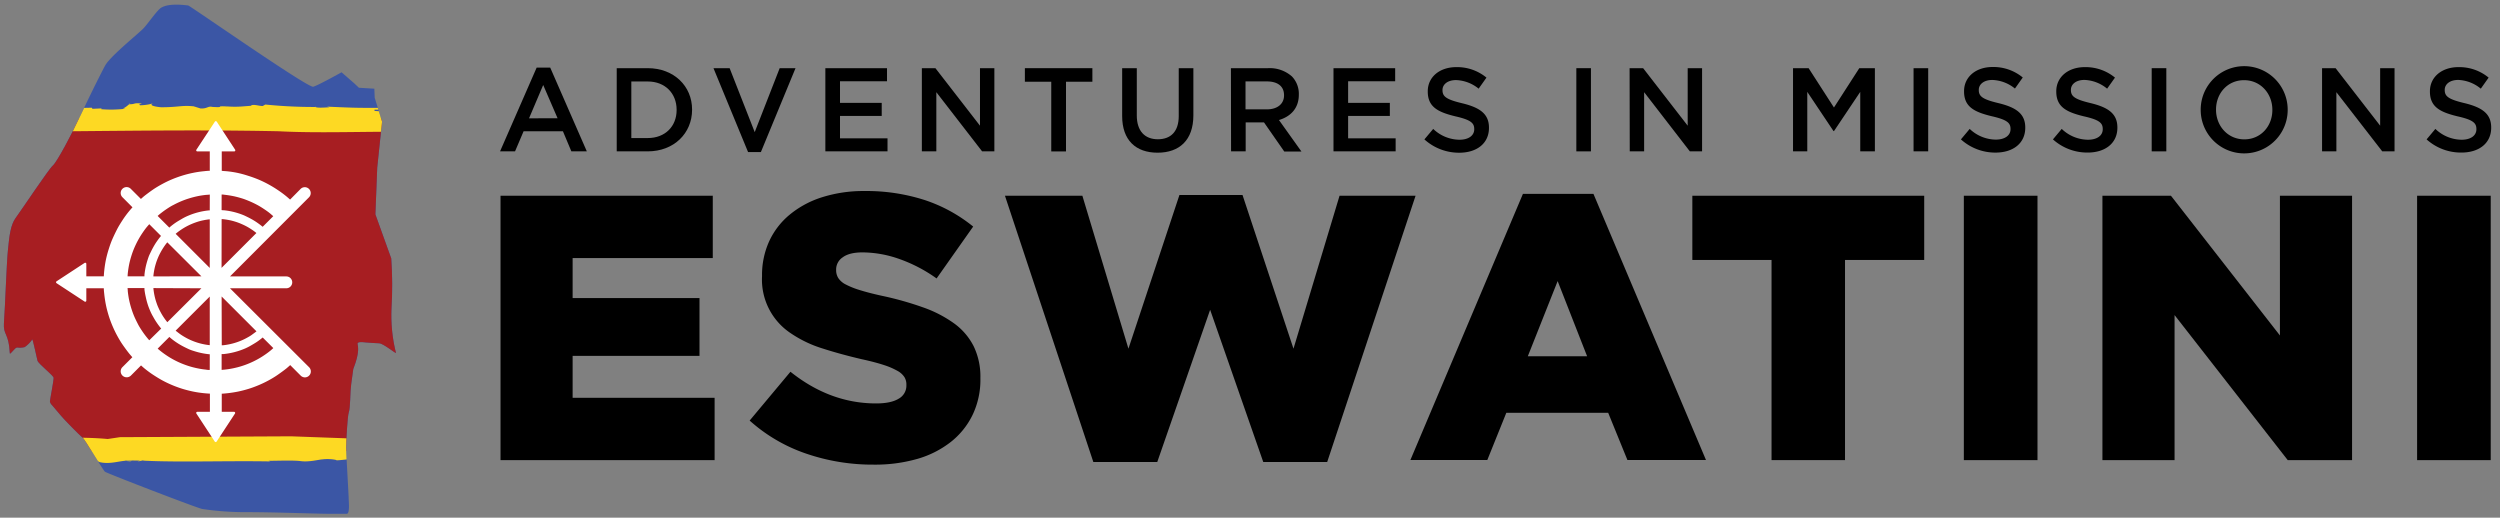
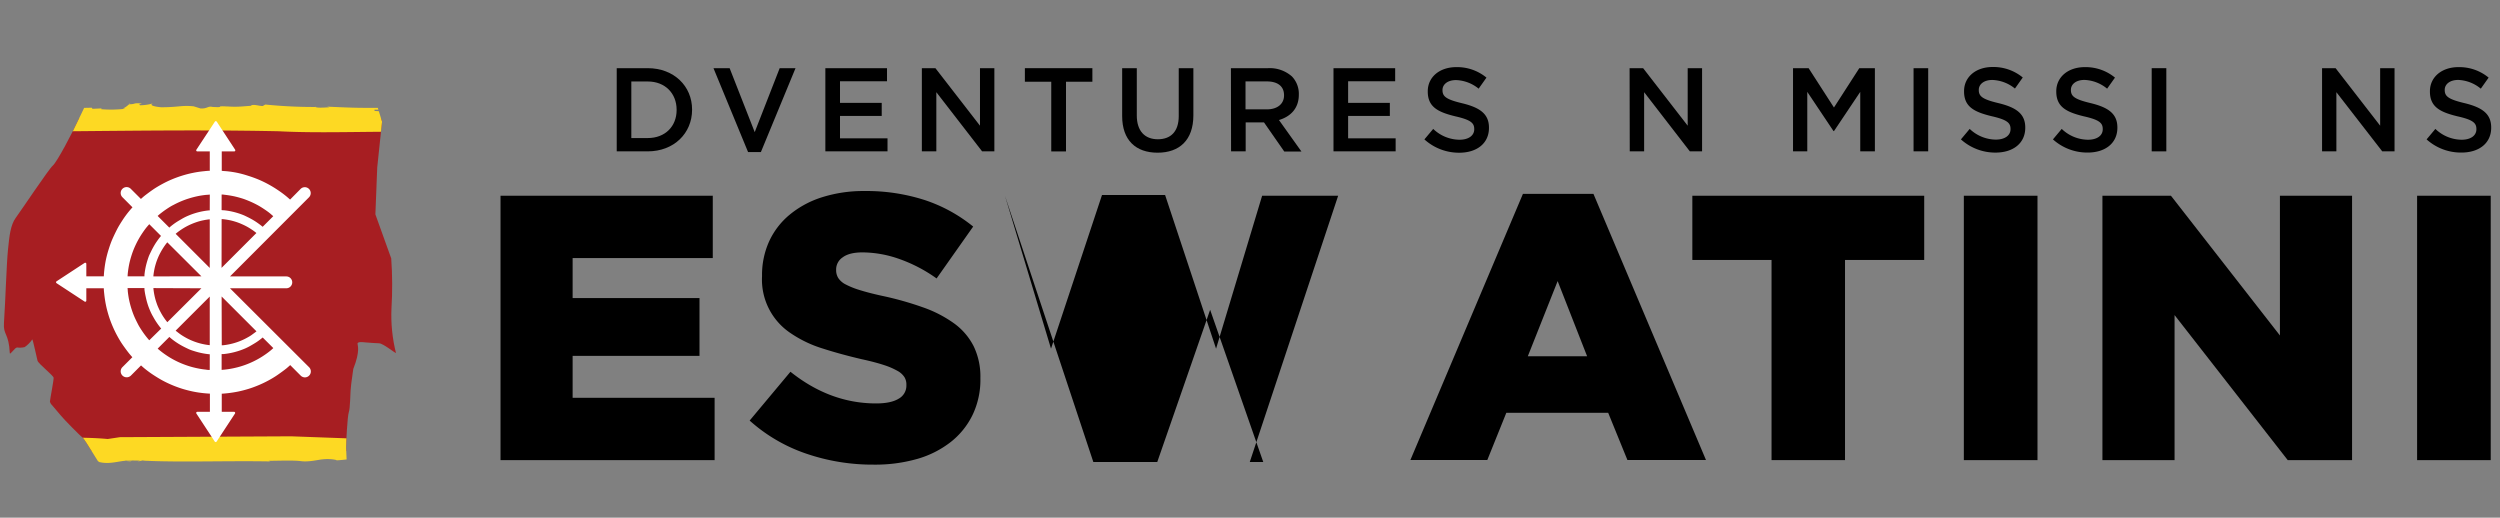
<svg xmlns="http://www.w3.org/2000/svg" id="adventures-eswatini" viewBox="0 0 789.17 163.41">
  <rect x="0" y="0" width="789.17" height="163.41" fill="#808080" stroke="none" />
  <defs>
    <style>.cls-1{fill:#3b56a5;}.cls-2{clip-path:url(#clip-path);}.cls-3{fill:#a71e22;}.cls-4{fill:#fdd923;}.cls-5{fill:#fff;}</style>
    <clipPath id="clip-path">
      <path class="cls-1" d="M107.82,22.82l4,3.48,1.48,1.4,4.87.3.11,2.84,2.32,7.58-1.52,14.45-.58,14.8,5,13.91a120.32,120.32,0,0,1,.08,15.69A48.8,48.8,0,0,0,125,111.44c-.36,0-4-3-5.3-3.07s-3.27-.16-4.41-.29-2.43-.19-2.43.39.93,2.25-1.34,8c-.33,2.35-.6,4.35-.63,4.56-.1.67-.13,1.64-.22,2.26s-.11,5.57-.56,6.83-.86,9.72-.86,11.16.81,14.93.81,15.92.46,5-.62,5l-2.42,0-2.76,0c-6.06-.06-17.65-.54-26.72-.53a92,92,0,0,1-13.68-1c-1.36-.18-30.09-11.26-30.73-11.76s-6.36-10.35-7.08-10.81-5.92-5.78-6.91-7l-2.7-3.19a2.27,2.27,0,0,1-.68-1.15c0-.48,1.22-6.77,1.17-7.5s-4.82-4.42-5.09-5.41-1.58-7.3-1.67-6.67a9.58,9.58,0,0,1-2.38,2.39,6.5,6.5,0,0,1-2.39.12c-.76,0-2.27,2.58-2.31,1.75-.32-6.41-2.11-5.58-1.84-9.5.47-7,.81-18.56,1.26-23S3.28,71.06,5,68.72,15.41,53.35,16.67,52.27s5.86-9.62,8.93-16.2,7.11-14.62,7.74-15.63c1.91-3.06,10.57-10,12-11.54s4.26-5.67,5.5-6.44c2.64-1.64,8-.75,8.52-.75S97.23,27.86,98.88,27.38,107.82,22.82,107.82,22.82Z" />
    </clipPath>
  </defs>
  <path d="M158,61.79h67V81.46H180.76V94.1h40.05v18.24H180.76v13.23h44.82v19.67H158Z" />
  <path d="M275.75,146.67a64.65,64.65,0,0,1-21.28-3.48,51.59,51.59,0,0,1-17.83-10.43l12.88-15.41q12.51,10,27.06,10,4.65,0,7.09-1.49a4.69,4.69,0,0,0,2.45-4.22v-.24a4.46,4.46,0,0,0-.6-2.32,6,6,0,0,0-2.2-2,22.84,22.84,0,0,0-4.3-1.85c-1.78-.59-4.11-1.21-7-1.84q-6.68-1.56-12.4-3.4a37.5,37.5,0,0,1-9.95-4.76,20.3,20.3,0,0,1-9.12-18V87a25.68,25.68,0,0,1,2.2-10.71,23.8,23.8,0,0,1,6.44-8.45,30.36,30.36,0,0,1,10.19-5.54,43.27,43.27,0,0,1,13.47-2A60,60,0,0,1,292,63.18a48.27,48.27,0,0,1,15.2,8.34L295.65,87.9a46.88,46.88,0,0,0-11.74-6.14,35.45,35.45,0,0,0-11.62-2.09q-4.17,0-6.26,1.55A4.61,4.61,0,0,0,263.94,85v.24a4.69,4.69,0,0,0,.66,2.5,6,6,0,0,0,2.26,2,25.28,25.28,0,0,0,4.42,1.79c1.86.59,4.23,1.21,7.09,1.84A100.91,100.91,0,0,1,291.3,97a38.45,38.45,0,0,1,9.84,5.06,20.2,20.2,0,0,1,6.2,7.2,22,22,0,0,1,2.14,10v.24A25.66,25.66,0,0,1,307,131a24.48,24.48,0,0,1-6.86,8.51,31,31,0,0,1-10.61,5.36A48.35,48.35,0,0,1,275.75,146.67Z" />
-   <path d="M317.23,61.79h24.44l14.54,48.28,16.1-48.52h19.91l16.09,48.52,14.54-48.28h24l-27.9,84.05H398.77L382,97.79l-16.69,48.05H345.13Z" />
+   <path d="M317.23,61.79l14.54,48.28,16.1-48.52h19.91l16.09,48.52,14.54-48.28h24l-27.9,84.05H398.77L382,97.79l-16.69,48.05H345.13Z" />
  <path d="M480.74,61.2H503l35.52,84h-24.8l-6.07-14.9H475.5l-6,14.9H445.22ZM501,112.46l-9.3-23.73-9.42,23.73Z" />
  <path d="M559.22,82.06h-25V61.79h73.19V82.06h-25v63.18H559.22Z" />
  <path d="M619.92,61.79h23.25v83.45H619.92Z" />
  <path d="M663.67,61.79H685.3l34.4,44.11V61.79h22.77v83.45H722.16L686.44,99.46v45.78H663.67Z" />
  <path d="M763,61.79h23.24v83.45H763Z" />
-   <path d="M169.41,21.33h4.27l11.56,26.45h-4.88l-2.66-6.34H165.28l-2.7,6.34h-4.73Zm6.6,16-4.54-10.5L167,37.35Z" />
  <path d="M194.68,21.52h9.79c8.26,0,14,5.66,14,13.06v.07c0,7.39-5.7,13.13-14,13.13h-9.79Zm9.79,22.06c5.52,0,9.12-3.71,9.12-8.85v-.08c0-5.14-3.6-8.93-9.12-8.93h-5.18V43.58Z" />
  <path d="M225.22,21.52h5.1l7.92,20.19,7.88-20.19h5L240.19,48h-4.05Z" />
  <path d="M260.54,21.52H280v4.13H265.16v6.83h13.17V36.6H265.16v7.06h15v4.12H260.54Z" />
  <path d="M291,21.52h4.28l14.07,18.16V21.52h4.54V47.78h-3.87L295.57,29.1V47.78H291Z" />
  <path d="M331.85,25.8h-8.33V21.52h21.31V25.8H336.5v22h-4.65Z" />
  <path d="M354.23,36.64V21.52h4.62V36.45c0,4.88,2.51,7.51,6.64,7.51s6.6-2.48,6.6-7.32V21.52h4.62V36.41c0,7.85-4.43,11.79-11.3,11.79S354.23,44.26,354.23,36.64Z" />
  <path d="M388.56,21.52h11.7a10.55,10.55,0,0,1,7.58,2.63A7.91,7.91,0,0,1,410,29.81v.08c0,4.31-2.59,6.9-6.27,8l7.09,9.94H405.4L399,38.63h-5.78v9.15h-4.61Zm11.36,13c3.31,0,5.41-1.73,5.41-4.39v-.08c0-2.81-2-4.35-5.44-4.35h-6.72v8.82Z" />
  <path d="M420.94,21.52h19.47v4.13H425.56v6.83h13.17V36.6H425.56v7.06h15v4.12H420.94Z" />
  <path d="M449.64,44l2.78-3.31a12.1,12.1,0,0,0,8.29,3.42c2.86,0,4.66-1.31,4.66-3.3v-.08c0-1.87-1.05-2.89-5.93-4-5.59-1.35-8.74-3-8.74-7.84v-.08c0-4.5,3.75-7.62,9-7.62a14.54,14.54,0,0,1,9.53,3.31l-2.47,3.49a11.92,11.92,0,0,0-7.13-2.71c-2.7,0-4.28,1.39-4.28,3.12v.07c0,2,1.2,2.93,6.23,4.13,5.55,1.35,8.44,3.34,8.44,7.69v.08c0,4.91-3.86,7.84-9.38,7.84A16.23,16.23,0,0,1,449.64,44Z" />
-   <path d="M497.6,21.52h4.61V47.78H497.6Z" />
  <path d="M514.41,21.52h4.27l14.07,18.16V21.52h4.54V47.78h-3.86L519,29.1V47.78h-4.54Z" />
  <path d="M566,21.52h4.92l8,12.42,8-12.42h4.92V47.78h-4.62V29l-8.29,12.38h-.15L570.5,29V47.78H566Z" />
  <path d="M604.05,21.52h4.62V47.78h-4.62Z" />
  <path d="M619,44l2.77-3.31A12.1,12.1,0,0,0,630,44.07c2.86,0,4.66-1.31,4.66-3.3v-.08c0-1.87-1.05-2.89-5.93-4-5.59-1.35-8.74-3-8.74-7.84v-.08c0-4.5,3.75-7.62,9-7.62a14.54,14.54,0,0,1,9.53,3.31l-2.47,3.49a11.92,11.92,0,0,0-7.13-2.71c-2.7,0-4.28,1.39-4.28,3.12v.07c0,2,1.2,2.93,6.23,4.13,5.55,1.35,8.44,3.34,8.44,7.69v.08c0,4.91-3.86,7.84-9.38,7.84A16.19,16.19,0,0,1,619,44Z" />
  <path d="M648.05,44l2.77-3.31a12.1,12.1,0,0,0,8.3,3.42c2.85,0,4.65-1.31,4.65-3.3v-.08c0-1.87-1-2.89-5.93-4-5.59-1.35-8.74-3-8.74-7.84v-.08c0-4.5,3.75-7.62,9-7.62a14.58,14.58,0,0,1,9.53,3.31l-2.48,3.49A11.9,11.9,0,0,0,658,25.23c-2.7,0-4.28,1.39-4.28,3.12v.07c0,2,1.2,2.93,6.23,4.13,5.56,1.35,8.44,3.34,8.44,7.69v.08c0,4.91-3.86,7.84-9.38,7.84A16.19,16.19,0,0,1,648.05,44Z" />
  <path d="M679.22,21.52h4.62V47.78h-4.62Z" />
-   <path d="M694.69,34.73v-.08a13.73,13.73,0,0,1,27.46-.07v.07a13.73,13.73,0,0,1-27.46.08Zm22.62,0v-.08c0-5.1-3.71-9.34-8.93-9.34s-8.85,4.16-8.85,9.27v.07c0,5.1,3.71,9.34,8.93,9.34S717.31,39.83,717.31,34.73Z" />
  <path d="M733,21.52h4.27l14.07,18.16V21.52h4.54V47.78H752L737.52,29.1V47.78H733Z" />
  <path d="M766,44l2.77-3.31a12.1,12.1,0,0,0,8.3,3.42c2.85,0,4.65-1.31,4.65-3.3v-.08c0-1.87-1-2.89-5.93-4-5.59-1.35-8.74-3-8.74-7.84v-.08c0-4.5,3.75-7.62,9-7.62a14.54,14.54,0,0,1,9.53,3.31l-2.47,3.49A11.9,11.9,0,0,0,776,25.23c-2.7,0-4.28,1.39-4.28,3.12v.07c0,2,1.2,2.93,6.23,4.13,5.55,1.35,8.44,3.34,8.44,7.69v.08c0,4.91-3.86,7.84-9.38,7.84A16.19,16.19,0,0,1,766,44Z" />
-   <path class="cls-1" d="M107.82,22.82l4,3.48,1.48,1.4,4.87.3.11,2.84,2.32,7.58-1.52,14.45-.58,14.8,5,13.91a120.32,120.32,0,0,1,.08,15.69A48.8,48.8,0,0,0,125,111.44c-.36,0-4-3-5.3-3.07s-3.27-.16-4.41-.29-2.43-.19-2.43.39.93,2.25-1.34,8c-.33,2.35-.6,4.35-.63,4.56-.1.67-.13,1.64-.22,2.26s-.11,5.57-.56,6.83-.86,9.72-.86,11.16.81,14.93.81,15.92.46,5-.62,5l-2.42,0-2.76,0c-6.06-.06-17.65-.54-26.72-.53a92,92,0,0,1-13.68-1c-1.36-.18-30.09-11.26-30.73-11.76s-6.36-10.35-7.08-10.81-5.92-5.78-6.91-7l-2.7-3.19a2.27,2.27,0,0,1-.68-1.15c0-.48,1.22-6.77,1.17-7.5s-4.82-4.42-5.09-5.41-1.58-7.3-1.67-6.67a9.58,9.58,0,0,1-2.38,2.39,6.5,6.5,0,0,1-2.39.12c-.76,0-2.27,2.58-2.31,1.75-.32-6.41-2.11-5.58-1.84-9.5.47-7,.81-18.56,1.26-23S3.28,71.06,5,68.72,15.41,53.35,16.67,52.27s5.86-9.62,8.93-16.2,7.11-14.62,7.74-15.63c1.91-3.06,10.57-10,12-11.54s4.26-5.67,5.5-6.44c2.64-1.64,8-.75,8.52-.75S97.23,27.86,98.88,27.38,107.82,22.82,107.82,22.82Z" />
  <g class="cls-2">
    <rect class="cls-3" x="-29.41" y="37.24" width="185.07" height="105.12" />
    <path class="cls-4" d="M40.6,32.84h.19c.14-.1.26-.19.38-.26Z" />
    <path class="cls-4" d="M71.23,33.46l.19,0C71.4,33.43,71.44,33.37,71.23,33.46Z" />
    <path class="cls-4" d="M42,145.5h-.14l.33.06Z" />
    <path class="cls-4" d="M41.37,145.67c-.67-.08.19-.15.48-.17a8.9,8.9,0,0,0-2.25-.08C39.61,145.57,41,145.55,41.37,145.67Z" />
    <path class="cls-4" d="M143.8,145.07l-.3.06Z" />
    <path class="cls-4" d="M127.73,144.91l-.18.25C127.71,145.06,127.75,145,127.73,144.91Z" />
    <path class="cls-4" d="M41.17,32.58l.23-.09A1.09,1.09,0,0,0,41.17,32.58Z" />
    <path class="cls-4" d="M99.53,33.62a.28.28,0,0,0,.15.19h.08Z" />
    <path class="cls-4" d="M155.38,123.76a.32.32,0,0,0,.09-.08l-.17-.57A2.82,2.82,0,0,0,155.38,123.76Z" />
    <path class="cls-4" d="M138.35,34.68s.12,0,.13-.08c-.66-.08-2.42-.1-4.65-.09l-.14.3Z" />
    <path class="cls-4" d="M151.2,62.38l.6-4.14c.28,13.29-.32,19.48.16,30.85l-.13-.63c-.14,1.66,1.22,2.59-.44,20.87h-.06a7.08,7.08,0,0,1,0,1.9l.37-3.16c.16,1.89.44,3.54.48,6.07-.06.53-.19.72-.28.77l.1,6.19-.39,1.9c.21,1.89,1,1,.57,6.09.58-1.91.35,2.51.64,1.89-.07.25-.18.83-.28,1.3.07,3,.23,8.68.53,10.08,0,0,1.2-11.78,1.81-15-.15,4.24.07,1.12.26.29l-.14-.29a29,29,0,0,1,.6-3.8s-.06,0-.1.07l.05.16c-.06.12-.11,0-.14-.08-.08,0-.14-.09-.12-.78l0,.13c-.05-1.06,0-2.89,0-3.69l.3,0c-.57-1.88.88-12.64.9-15.17.38-2.54-.1-5.69.09-8.86.1-5.05.44-2.52.7-5.06.19-3.17-.35.64-.37-.63l.42-3.79c0,2.2.22,1,.33.6.06-3.28.61-8.45,0-9.46.29-4.42.53-4.44.56-6.33a10.44,10.44,0,0,1-.33,1.91c.26-1.78-.07-.85-.13-.13-.26-2.7,1.1-14,.44-14.6h.12c-.49-.62-1,.38-1.24-1.5l.22-1.26-.22-1.9c.16-1.27.29-.65.36-.65-.12-1.54-.11-3.39-.06-5.32l.09-2.94,0-1.46,0-1.67-.17.7a5,5,0,0,1-.17.54l-.34,1-.67,2,.2-2c.07-.72.15-1.42.21-2.4.13-1.82.24-3.74.25-5a6.1,6.1,0,0,0-1.79.14q-1-.23-2.19-.45l-2.52-.23c-.56-.05-1-.07-1.39-.08a5.61,5.61,0,0,0-1.5.14,3.58,3.58,0,0,1-2,.29l-3.18-.5h3.16c-3.16-.25-4.43-.41-7-.73l0,0a.71.71,0,0,1,.31.07h-.44a12.63,12.63,0,0,1-4.27.4c-3.16-.07-5.64.29-10.69-.23l-1.27.5-3.79-.3v-.39c3.72,0,10.72-.13,15.5-.15l.08-.19c-2.83,0-6.06.18-7.93.14-.91-.08-3.25-.49-1.56-.76l-1.75.39c-9.46,0-9.52.06-19.39-.39l.86.2c-2,.12-3.92.23-4.46-.09A153.33,153.33,0,0,1,83.76,33l-.84.47c-1.25,0-3.13-.73-3.74-.07l-2.68.2a30.88,30.88,0,0,1-4.7,0h0l-.37,0,0,0c-3.87-.21,0,.42-4.4.15-1.42-.34-1.57.6-3.73.49l-2.17-.68c-3.92-.38-4.59.29-10.26.3-2.72-.24-4-.82-2.23-1.33a15,15,0,0,1-4.42.7c-.51-.26-.16-.31.57-.54-2.93-.3-1.81.23-4,.22-.64.48-1.38,1.24-2.09,1.27l.85.15a38,38,0,0,1-7.6.14l.11-.25-2.89.13L29,34l-4.12.09.56.09a59.42,59.42,0,0,1-6,0l.06-.17c-5.12-.53-9.35.17-15.36.22L5,33.83c-2-.34-.56.54-3,.37l-.12-.43c-2.15.56-2.77-.12-4.25-.34l.69.57-2.79-.12c-3.06-.19-1.88-.71-1.43-1L-8,33.32l-.41-.5c-1.52.58-1.52-.09-4.2.22-.22-.19.46-.3-.45-.38l-4.41.7,2.66-.31-.32.73c-2.77.55-3.76-.08-5.73.12l1.36-.21a20,20,0,0,1-3.14,0c-.34,0-.63-.09-.95-.14l-.52-.07-.29,0h-.16l-.28,0a3.62,3.62,0,0,1,.56.11,1.35,1.35,0,0,1,.32.12c.12.08,0,.16-.66.2-1.64,0-.91-.25-2.54-.33-.24.38-2.61.62-5.38.59,0,.69,0,1.39-.08,2.07a1,1,0,0,1-.18-.49,14.68,14.68,0,0,1,.09,3c-.18-.39-.36-.79-.54-1.22l.51,3.33c0,.25,0,.52,0,.79v.68l0,.94c0,.56,0,1-.14.88l-.11-.68-.13,9.07-.43.13c.59.89-.22,4.93.52,4.64-.41,1.71.28,6.73-.55,5.73-.07,6,.73,9.17.33,16.41C-34,82-33.74,89-33.81,93.69c.29,9.08.56,15,.78,24.24a50.14,50.14,0,0,0-.27,9.81c.07,1.77.16,3.55.19,5.27,0,.86,0,1.7,0,2.51l0,1.2-.08,1.4.39,2.8c-.13,1.53-.21,3.27-.24,5.12,1.63,0,3.4,0,5.24,0l4.62,0a57.38,57.38,0,0,1,6.68.25c1.37-.17,2.09-.23,2.41-.24-.25,0-.64-.09-.76-.34,1.6.17,4.84-.05,4.61.45l-.41.05c-.23.5,4.86-.23,6.64.2l-1-.53,3,.09-.82.1c13.17-1.19,19.12.51,31.49-.57-1.64.58,2.44-.31,2.6.33,3.12.8,5.78-.18,8.33-.39,0,0,0-.07.18-.12l4.47.08c-2.67.8,3.22-.67.77,0,11.65.6,26.86,0,40.36.26l-.6-.2c3.43,0,7.68-.22,10.28.11s5.68-.52,6.68-.55c2.85-.36,5.44.35,4.22.31,3-.1,5.9-.83,10.12-.52,1.45.69,11.52-.66,11.65.1l0-.06c5.4.54,10.51-.38,16.33.11a1.43,1.43,0,0,1-.31.11l11.85-2.33-3.37-2.57L142,138.09l-27.84.45-22.22-.81L37.86,138l-3.86.58c-10.63-1-24.26.15-35.7-.57l-.24.5a10.82,10.82,0,0,1-3.81-.37l-11.82.07-5.92,0h-1.4l-.47,0,0-.64,0-3.65-.07-8.29-.09-16.38c0-10.79,0-21.3.26-31.27.33-2.6.13-10.53.48-12.57-.3-4.39-.45-8.9-.52-13.42l-.05-6.76V42l0-.54.06.09,0-.3.35-.06a.21.21,0,0,1,.08.14.49.49,0,0,1,.25-.13l.11,0h.51l1.06,0c1.43,0,3,0,4.53,0l9.27.32-.34.06c33.35.09,64.3-.84,97.37-.15,15.38.82,33.26-.3,50.91.37.69.11,2.87.18,5.91.21l5.11,0h1.13c0,1.17,0,2.34,0,3.49,0,2.73.06,5.36.09,7.71C151.06,57.92,151.13,61.48,151.2,62.38Z" />
    <path class="cls-4" d="M151.87,114.91v-.14C151.65,114.78,151.73,115,151.87,114.91Z" />
    <path class="cls-4" d="M157.6,40.85v.33l.29-1.32Z" />
    <path class="cls-4" d="M157.77,88.41c.07-2.12,0-2.22-.07-1.92A15.1,15.1,0,0,0,157.77,88.41Z" />
    <path class="cls-4" d="M152.27,132.24c0,1.12.1.69.24,0l0-1.93C152.43,131,152.32,131.6,152.27,132.24Z" />
    <path class="cls-4" d="M155.11,127.7l.17.34C155.24,127.39,155.18,127.41,155.11,127.7Z" />
  </g>
  <path class="cls-5" d="M72.6,91H90.38a1.87,1.87,0,0,0,0-3.74H72.6L97.54,62.28a1.87,1.87,0,0,0-2.65-2.64L91.57,63c-.4-.36-.8-.71-1.21-1.05a33.71,33.71,0,0,0-2.72-2c-.93-.63-1.91-1.22-2.9-1.76a33.53,33.53,0,0,0-3.08-1.49c-1.06-.44-2.14-.84-3.24-1.18A32.85,32.85,0,0,0,75,54.58a31.78,31.78,0,0,0-3.5-.53C71,54,70.49,54,70,53.92V47.8h3.93a.35.35,0,0,0,.29-.55l-5.8-8.85a.36.36,0,0,0-.59,0L62,47.25a.35.35,0,0,0,.29.55h3.93v6.11c-.62,0-1.24.07-1.86.14a31.78,31.78,0,0,0-3.5.53,32.85,32.85,0,0,0-3.38.87c-1.1.34-2.19.74-3.24,1.18a33.53,33.53,0,0,0-3.08,1.49c-1,.54-2,1.13-2.91,1.76s-1.84,1.32-2.71,2c-.36.3-.71.61-1.06.92l-3.19-3.19a1.87,1.87,0,1,0-2.65,2.64l3.18,3.19c-.36.4-.71.8-1.05,1.21-.72.87-1.4,1.79-2,2.71S37.51,71.31,37,72.3s-1,2-1.48,3.08-.85,2.15-1.19,3.24A34.88,34.88,0,0,0,33.43,82c-.23,1.14-.41,2.32-.53,3.5-.06.57-.1,1.14-.13,1.72H27.25V83.29A.35.35,0,0,0,26.7,83l-8.85,5.8a.36.36,0,0,0,0,.59l8.85,5.8a.35.35,0,0,0,.55-.29V91h5.52c0,.58.07,1.16.13,1.73.12,1.17.3,2.35.53,3.5s.53,2.27.87,3.38.74,2.18,1.19,3.24.93,2.07,1.48,3.08,1.13,2,1.76,2.9,1.31,1.84,2,2.71c.34.42.69.82,1.05,1.22l-3.18,3.18A1.88,1.88,0,0,0,40,119.1a1.91,1.91,0,0,0,1.33-.55l3.19-3.2c.35.32.7.63,1.06.93.87.71,1.78,1.39,2.71,2s1.92,1.23,2.91,1.77a33.54,33.54,0,0,0,3.08,1.48c1.06.45,2.15.85,3.24,1.19s2.24.63,3.38.87,2.33.41,3.5.53c.61.06,1.24.11,1.86.14V130H62.28a.35.35,0,0,0-.29.54l5.8,8.85a.36.36,0,0,0,.59,0l5.8-8.85a.35.35,0,0,0-.29-.54H70v-5.73c.53,0,1.06-.07,1.58-.12,1.17-.12,2.35-.3,3.5-.53s2.27-.53,3.38-.87,2.18-.74,3.24-1.19a33.54,33.54,0,0,0,3.08-1.48c1-.54,2-1.14,2.9-1.77s1.85-1.31,2.72-2c.41-.34.81-.7,1.21-1.06l3.32,3.33a1.91,1.91,0,0,0,1.33.55,1.88,1.88,0,0,0,1.32-3.2ZM40.34,86.25c.1-.92.24-1.85.42-2.75s.42-1.79.69-2.66a26.88,26.88,0,0,1,.93-2.55c.35-.81.74-1.63,1.17-2.42s.89-1.55,1.39-2.29,1-1.45,1.59-2.13c.19-.23.39-.45.59-.68l3.71,3.71-.11.12c-.46.56-.9,1.15-1.31,1.75s-.79,1.24-1.14,1.88-.67,1.32-1,2-.55,1.39-.77,2.1-.41,1.45-.56,2.18a21.8,21.8,0,0,0-.34,2.27c0,.15,0,.3,0,.45H40.27C40.29,86.9,40.31,86.57,40.34,86.25Zm8.08,1c0-.06,0-.11,0-.17.07-.67.17-1.33.3-2s.3-1.28.49-1.91.42-1.23.67-1.83.54-1.18.85-1.75.64-1.11,1-1.65.7-1,1.08-1.45L63.57,87.22ZM63.57,91,52.82,101.71c-.38-.47-.75-.95-1.08-1.45a17.24,17.24,0,0,1-1-1.65c-.31-.56-.59-1.15-.85-1.74s-.47-1.22-.67-1.84-.36-1.27-.49-1.91-.23-1.32-.3-2c0-.06,0-.12,0-.18ZM47.12,107.41c-.2-.22-.4-.44-.58-.67-.57-.69-1.11-1.41-1.6-2.14s-1-1.51-1.39-2.28-.82-1.61-1.17-2.43-.66-1.69-.93-2.55-.5-1.76-.69-2.65-.32-1.83-.42-2.75c0-.33-.05-.65-.07-1H45.6c0,.16,0,.31,0,.46A21.23,21.23,0,0,0,46,93.68c.15.74.34,1.47.56,2.19s.48,1.41.77,2.09.61,1.35,1,2a20.88,20.88,0,0,0,1.14,1.88c.41.61.85,1.2,1.31,1.76l.11.11Zm19.09,9.37c-.37,0-.74,0-1.11-.09a25.72,25.72,0,0,1-2.75-.42,27.28,27.28,0,0,1-2.66-.68c-.85-.27-1.71-.58-2.54-.93s-1.64-.74-2.43-1.17a25.21,25.21,0,0,1-2.28-1.39,25.89,25.89,0,0,1-2.14-1.6c-.18-.14-.35-.3-.53-.45l3.69-3.69.35.31A19.92,19.92,0,0,0,55.56,108c.61.41,1.24.8,1.88,1.15s1.31.67,2,1,1.39.54,2.1.76,1.45.41,2.18.56a21.84,21.84,0,0,0,2.27.35l.23,0Zm0-7.82a18.4,18.4,0,0,1-1.93-.3,18,18,0,0,1-1.92-.49,19,19,0,0,1-1.83-.67,18.74,18.74,0,0,1-1.75-.84c-.56-.31-1.12-.64-1.65-1s-1-.75-1.53-1.15l-.15-.14L66.21,93.61Zm0-24.38L55.45,73.81l.15-.13a20.48,20.48,0,0,1,3.18-2.15c.57-.31,1.16-.59,1.75-.84s1.21-.48,1.83-.68,1.27-.36,1.92-.49a17.6,17.6,0,0,1,1.93-.29Zm0-18.17-.23,0a21.8,21.8,0,0,0-2.27.34,22.45,22.45,0,0,0-2.18.56c-.71.22-1.41.48-2.1.77s-1.34.61-2,1-1.28.74-1.88,1.14-1.19.85-1.75,1.31l-.35.32-3.69-3.69.53-.46c.68-.56,1.4-1.1,2.14-1.6s1.5-1,2.28-1.38a27.64,27.64,0,0,1,5-2.1c.87-.27,1.77-.5,2.66-.69s1.83-.32,2.75-.42c.37,0,.74-.06,1.11-.08Zm3.75-5c.27,0,.55,0,.82.06.93.1,1.86.24,2.76.42s1.79.42,2.66.68,1.71.59,2.54.94,1.64.74,2.43,1.16,1.55.9,2.28,1.39,1.46,1,2.14,1.6c.23.19.45.39.67.59l-3.35,3.35-.11-.11c-.57-.46-1.16-.9-1.76-1.31a20.88,20.88,0,0,0-1.88-1.14c-.64-.35-1.31-.67-2-1a21.76,21.76,0,0,0-2.09-.77c-.71-.22-1.45-.41-2.19-.56a21.23,21.23,0,0,0-2.26-.34c-.22,0-.45,0-.67-.06Zm0,7.77.39,0c.66.07,1.33.17,2,.3s1.29.3,1.91.49,1.24.42,1.84.68,1.18.53,1.74.83,1.12.65,1.65,1,1,.7,1.45,1.08l-11,11Zm0,24.41,11,11c-.47.39-1,.75-1.45,1.09s-1.08.69-1.65,1a18.56,18.56,0,0,1-1.74.84,18.26,18.26,0,0,1-1.84.67,17.82,17.82,0,0,1-1.91.49,19,19,0,0,1-2,.31L70,109ZM85.59,110.5a23.82,23.82,0,0,1-2.14,1.6,25.21,25.21,0,0,1-2.28,1.39q-1.19.65-2.43,1.17a26.7,26.7,0,0,1-2.54.93,27.28,27.28,0,0,1-2.66.68,25.52,25.52,0,0,1-2.76.42l-.82.07v-5l.67,0a21.65,21.65,0,0,0,2.26-.35c.74-.15,1.47-.34,2.19-.56s1.42-.48,2.09-.76,1.35-.62,2-1,1.28-.74,1.88-1.14,1.19-.85,1.76-1.32l.11-.1,3.36,3.35Z" />
</svg>